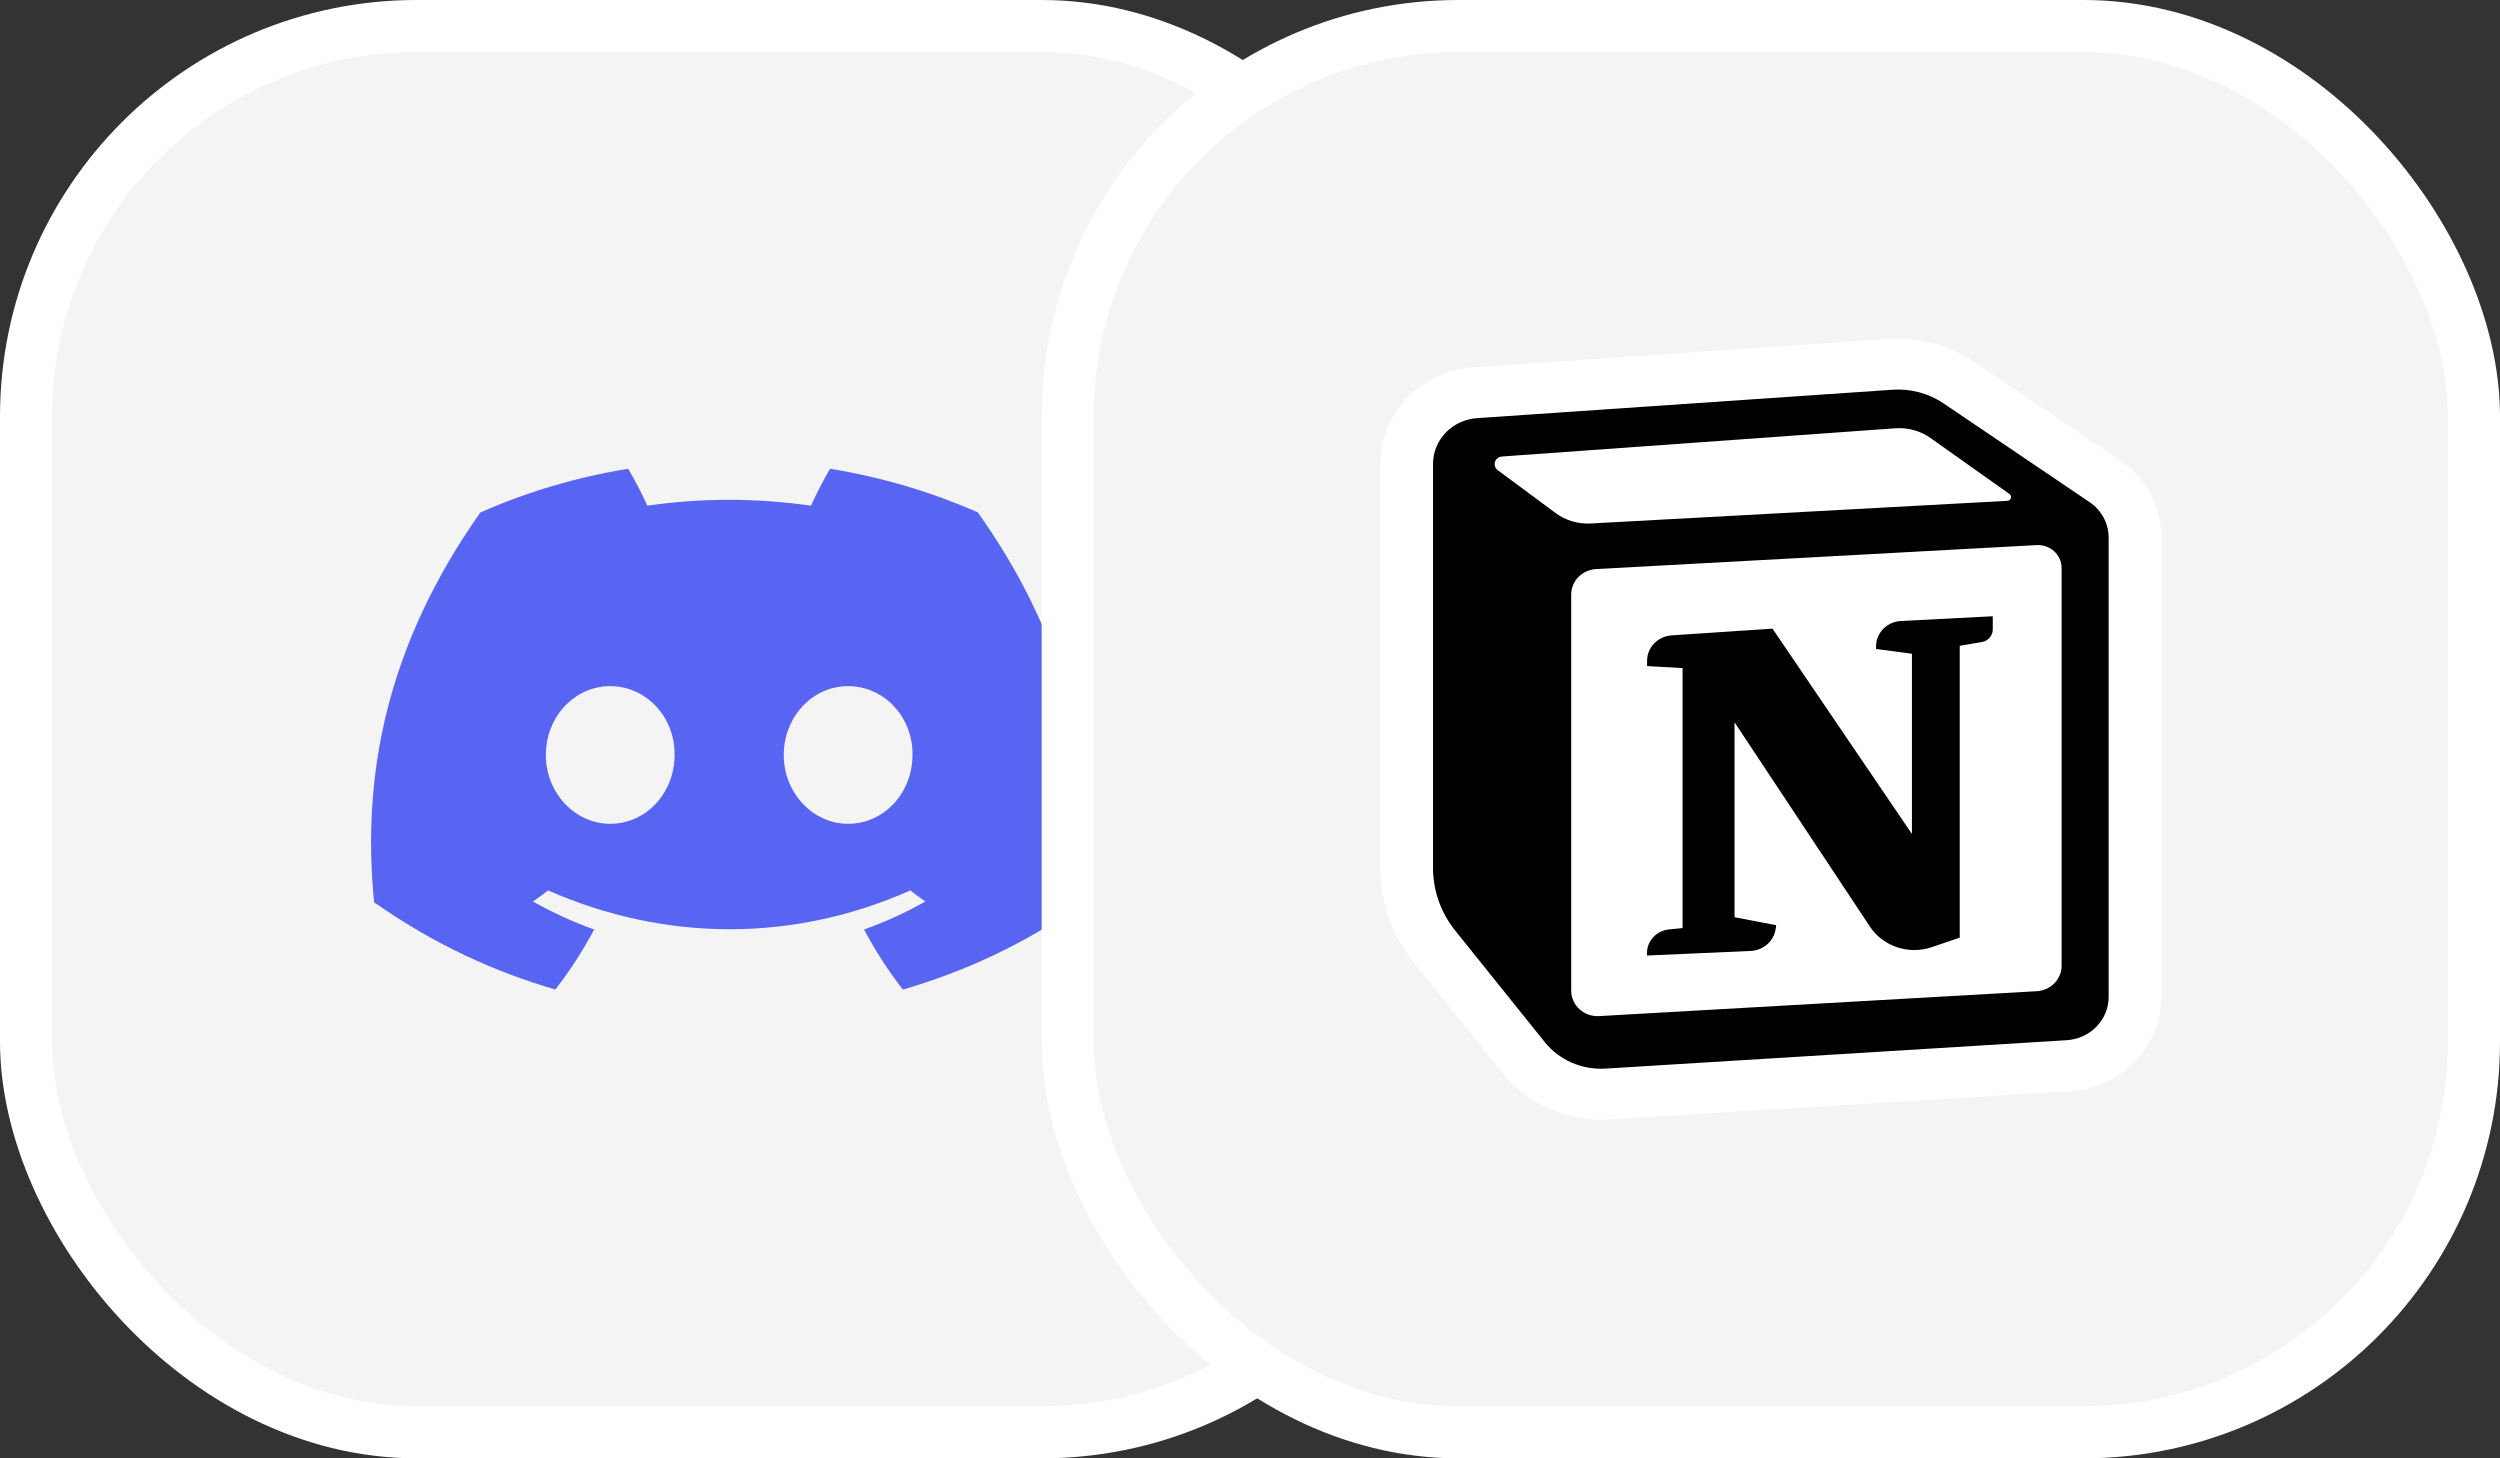
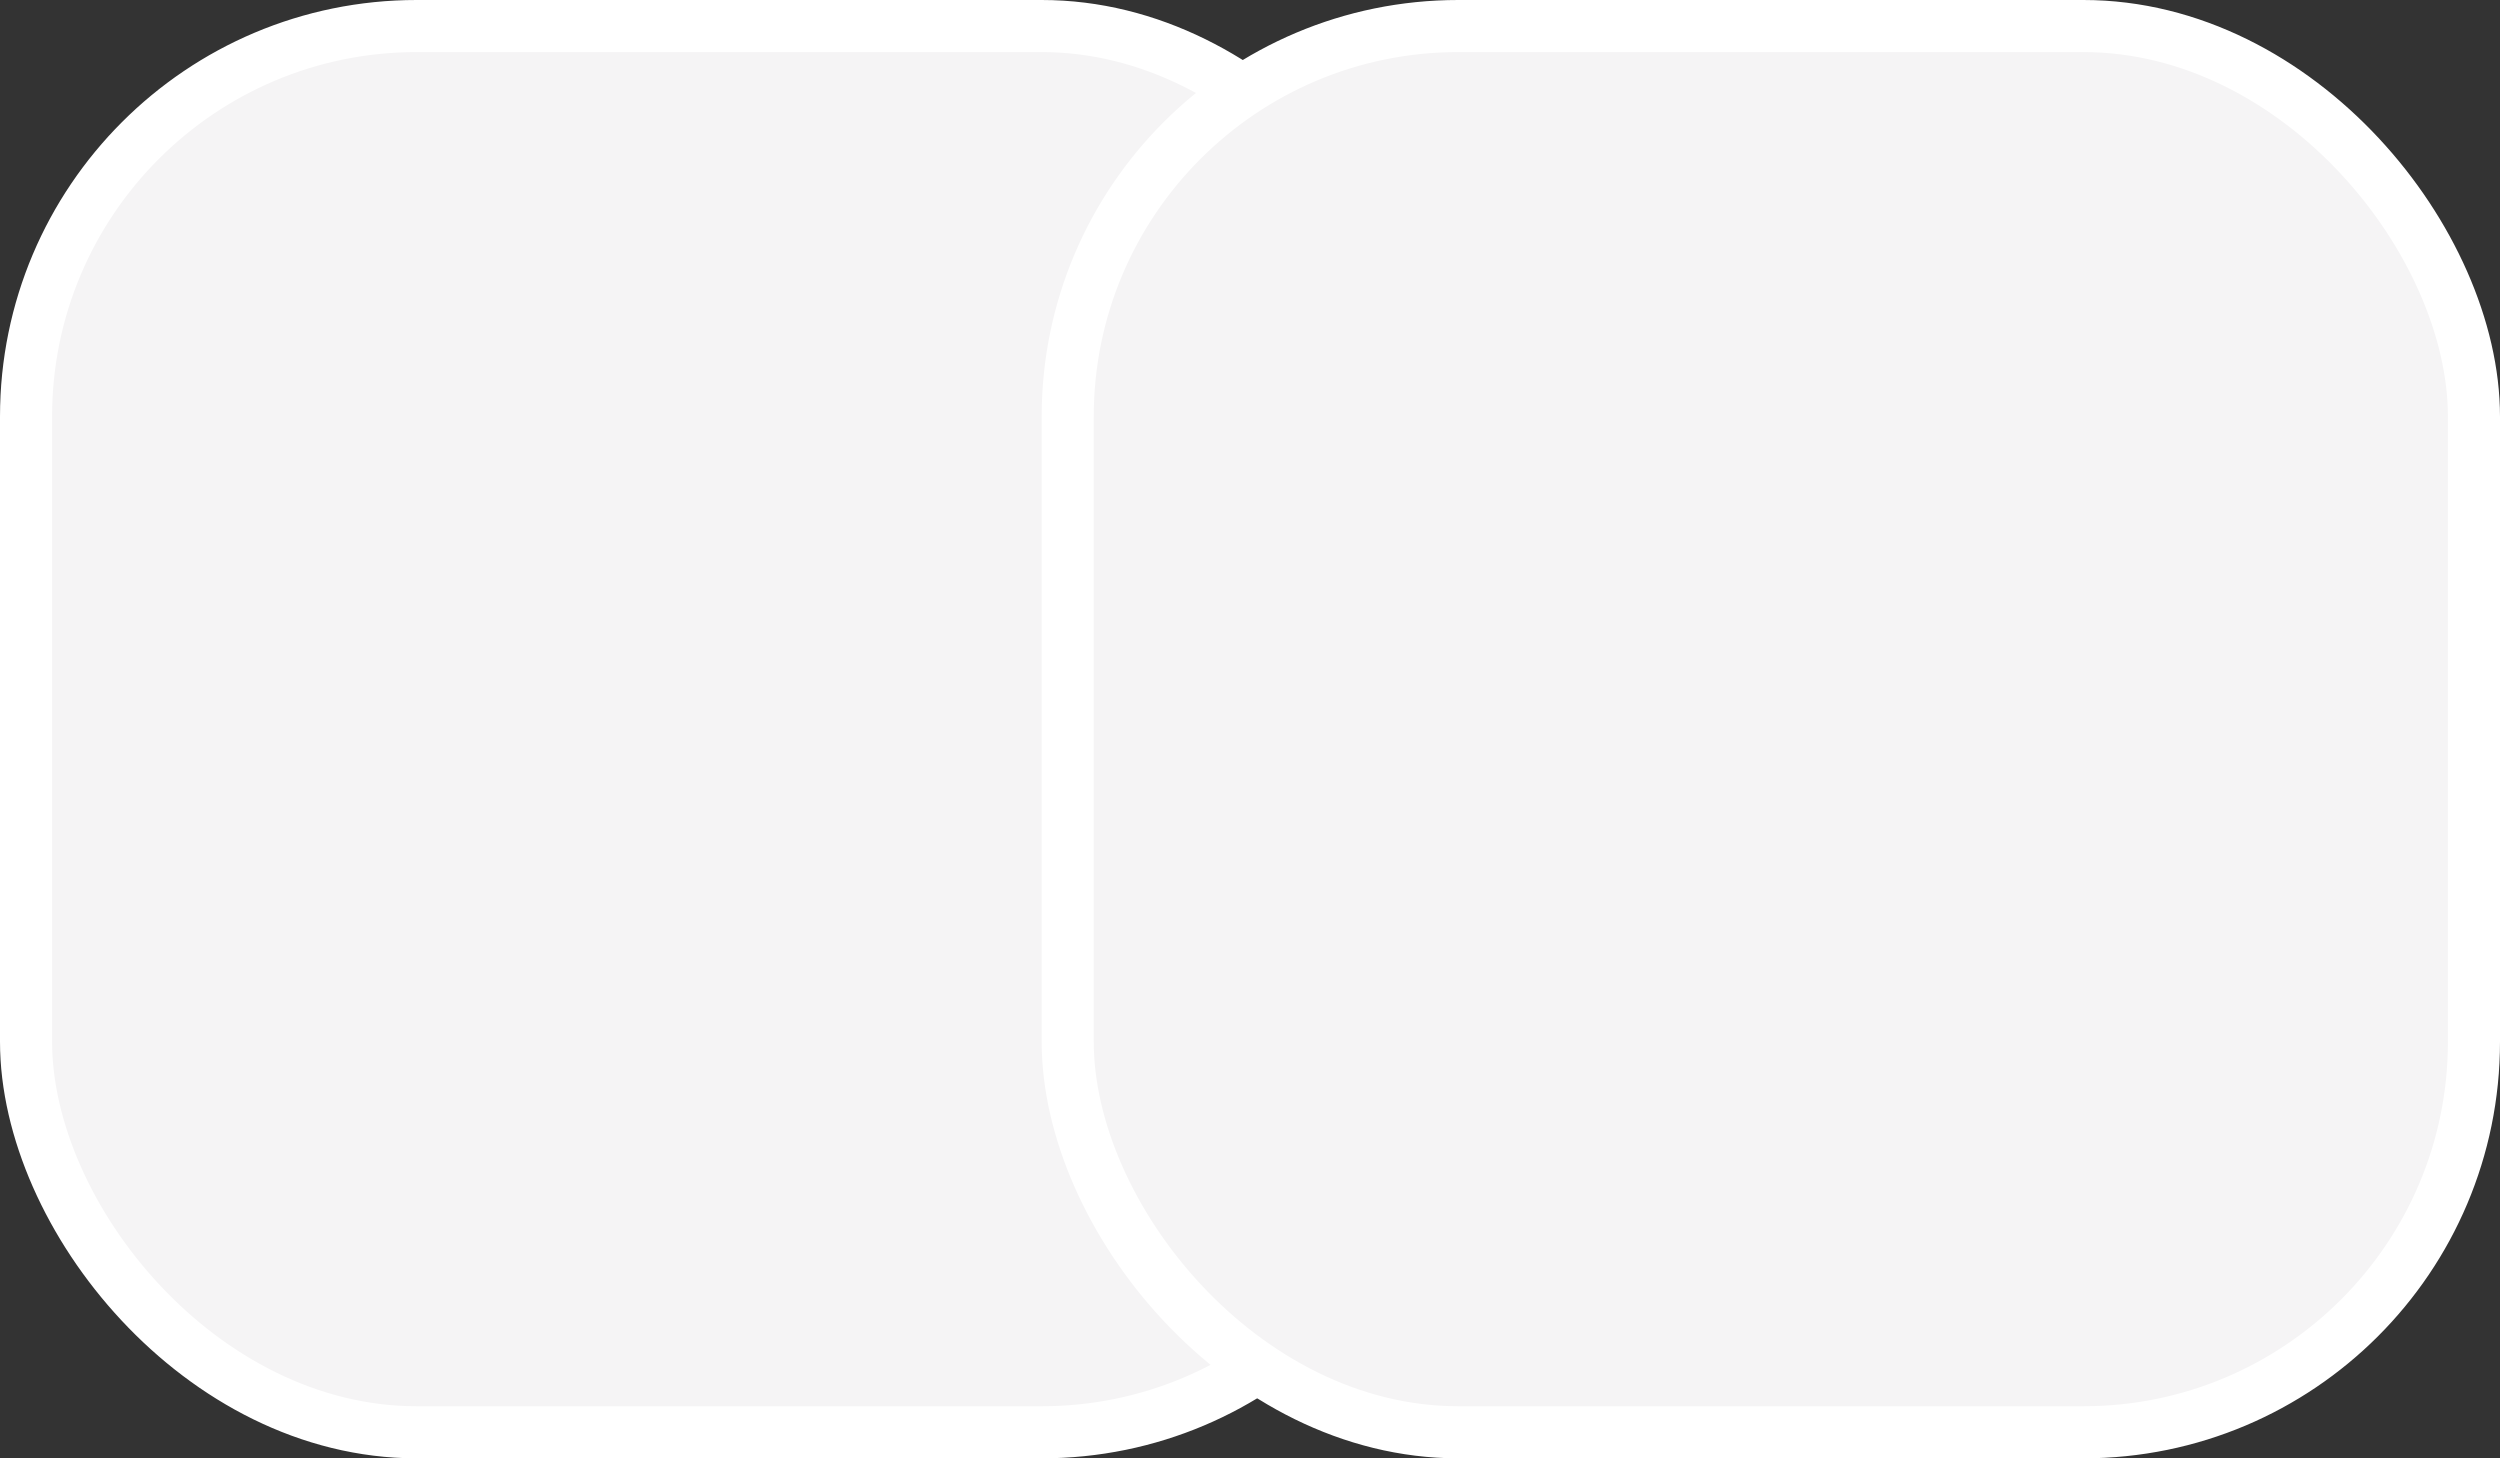
<svg xmlns="http://www.w3.org/2000/svg" width="48" height="28" viewBox="0 0 48 28" fill="none">
  <rect x="0" y="0" width="48" height="28" fill="#333333" stroke="none" />
  <rect x="0.5" y="0.5" width="27" height="27" rx="7.5" fill="#F5F4F5" />
  <rect x="0.5" y="0.5" width="27" height="27" rx="7.5" stroke="white" />
-   <path d="M18.773 9.837C17.883 9.446 16.931 9.162 15.936 9C15.814 9.208 15.671 9.487 15.572 9.709C14.515 9.559 13.467 9.559 12.429 9.709C12.33 9.487 12.184 9.208 12.061 9C11.065 9.162 10.112 9.447 9.222 9.84C7.427 12.388 6.94 14.874 7.183 17.324C8.374 18.159 9.528 18.667 10.662 18.999C10.943 18.637 11.192 18.252 11.408 17.846C10.998 17.7 10.605 17.519 10.234 17.309C10.333 17.241 10.429 17.169 10.522 17.096C12.784 18.09 15.243 18.09 17.478 17.096C17.572 17.169 17.668 17.241 17.766 17.309C17.394 17.52 17 17.701 16.59 17.847C16.805 18.252 17.054 18.638 17.335 19C18.471 18.668 19.626 18.16 20.817 17.324C21.102 14.484 20.329 12.021 18.773 9.837ZM11.716 15.817C11.037 15.817 10.48 15.222 10.48 14.496C10.48 13.771 11.025 13.174 11.716 13.174C12.407 13.174 12.964 13.77 12.952 14.496C12.953 15.222 12.407 15.817 11.716 15.817ZM16.284 15.817C15.605 15.817 15.048 15.222 15.048 14.496C15.048 13.771 15.593 13.174 16.284 13.174C16.975 13.174 17.532 13.77 17.52 14.496C17.52 15.222 16.975 15.817 16.284 15.817Z" fill="#5865F2" />
  <rect x="20.5" y="0.5" width="27" height="27" rx="7.5" fill="#F5F4F5" />
  <rect x="20.5" y="0.5" width="27" height="27" rx="7.5" stroke="white" />
  <g clip-path="url(#clip0_59_585)">
-     <path fill-rule="evenodd" clip-rule="evenodd" d="M28.858 20.609L27.138 18.467C26.725 17.951 26.5 17.317 26.5 16.665V8.907C26.5 7.93 27.282 7.119 28.29 7.051L36.266 6.506C36.846 6.467 37.421 6.621 37.897 6.942L40.7 8.837C41.201 9.176 41.5 9.73 41.5 10.322V19.142C41.5 20.098 40.731 20.89 39.744 20.95L30.892 21.495C30.104 21.544 29.342 21.212 28.858 20.609Z" fill="white" />
-     <path d="M31.624 12.789V12.688C31.624 12.43 31.83 12.217 32.096 12.199L34.032 12.07L36.709 16.012V12.552L36.02 12.46V12.412C36.02 12.151 36.23 11.936 36.499 11.923L38.261 11.832V12.086C38.261 12.205 38.172 12.307 38.051 12.327L37.627 12.399V18.002L37.095 18.184C36.651 18.337 36.156 18.174 35.902 17.79L33.303 13.868V17.611L34.103 17.764L34.092 17.838C34.057 18.071 33.856 18.247 33.614 18.258L31.624 18.346C31.598 18.096 31.785 17.872 32.044 17.845L32.305 17.818V12.827L31.624 12.789Z" fill="black" />
-     <path fill-rule="evenodd" clip-rule="evenodd" d="M36.337 7.483L28.362 8.028C27.884 8.06 27.514 8.444 27.514 8.907V16.665C27.514 17.1 27.663 17.522 27.939 17.866L29.659 20.008C29.937 20.355 30.375 20.545 30.827 20.517L39.679 19.972C40.133 19.945 40.486 19.581 40.486 19.141V10.322C40.486 10.05 40.349 9.795 40.118 9.64L37.316 7.745C37.031 7.552 36.685 7.459 36.337 7.483ZM28.757 9.028C28.646 8.946 28.699 8.775 28.838 8.765L36.391 8.223C36.632 8.206 36.871 8.272 37.066 8.41L38.581 9.484C38.638 9.525 38.611 9.613 38.54 9.616L30.542 10.051C30.3 10.065 30.061 9.993 29.869 9.851L28.757 9.028ZM30.167 11.415C30.167 11.155 30.377 10.941 30.645 10.926L39.102 10.466C39.363 10.451 39.583 10.652 39.583 10.906V18.542C39.583 18.802 39.374 19.016 39.106 19.031L30.703 19.509C30.412 19.526 30.167 19.302 30.167 19.02V11.415Z" fill="black" />
-   </g>
+     </g>
  <defs>
    <clipPath id="clip0_59_585">
      <rect width="16" height="16" fill="white" transform="translate(26 6)" />
    </clipPath>
  </defs>
</svg>